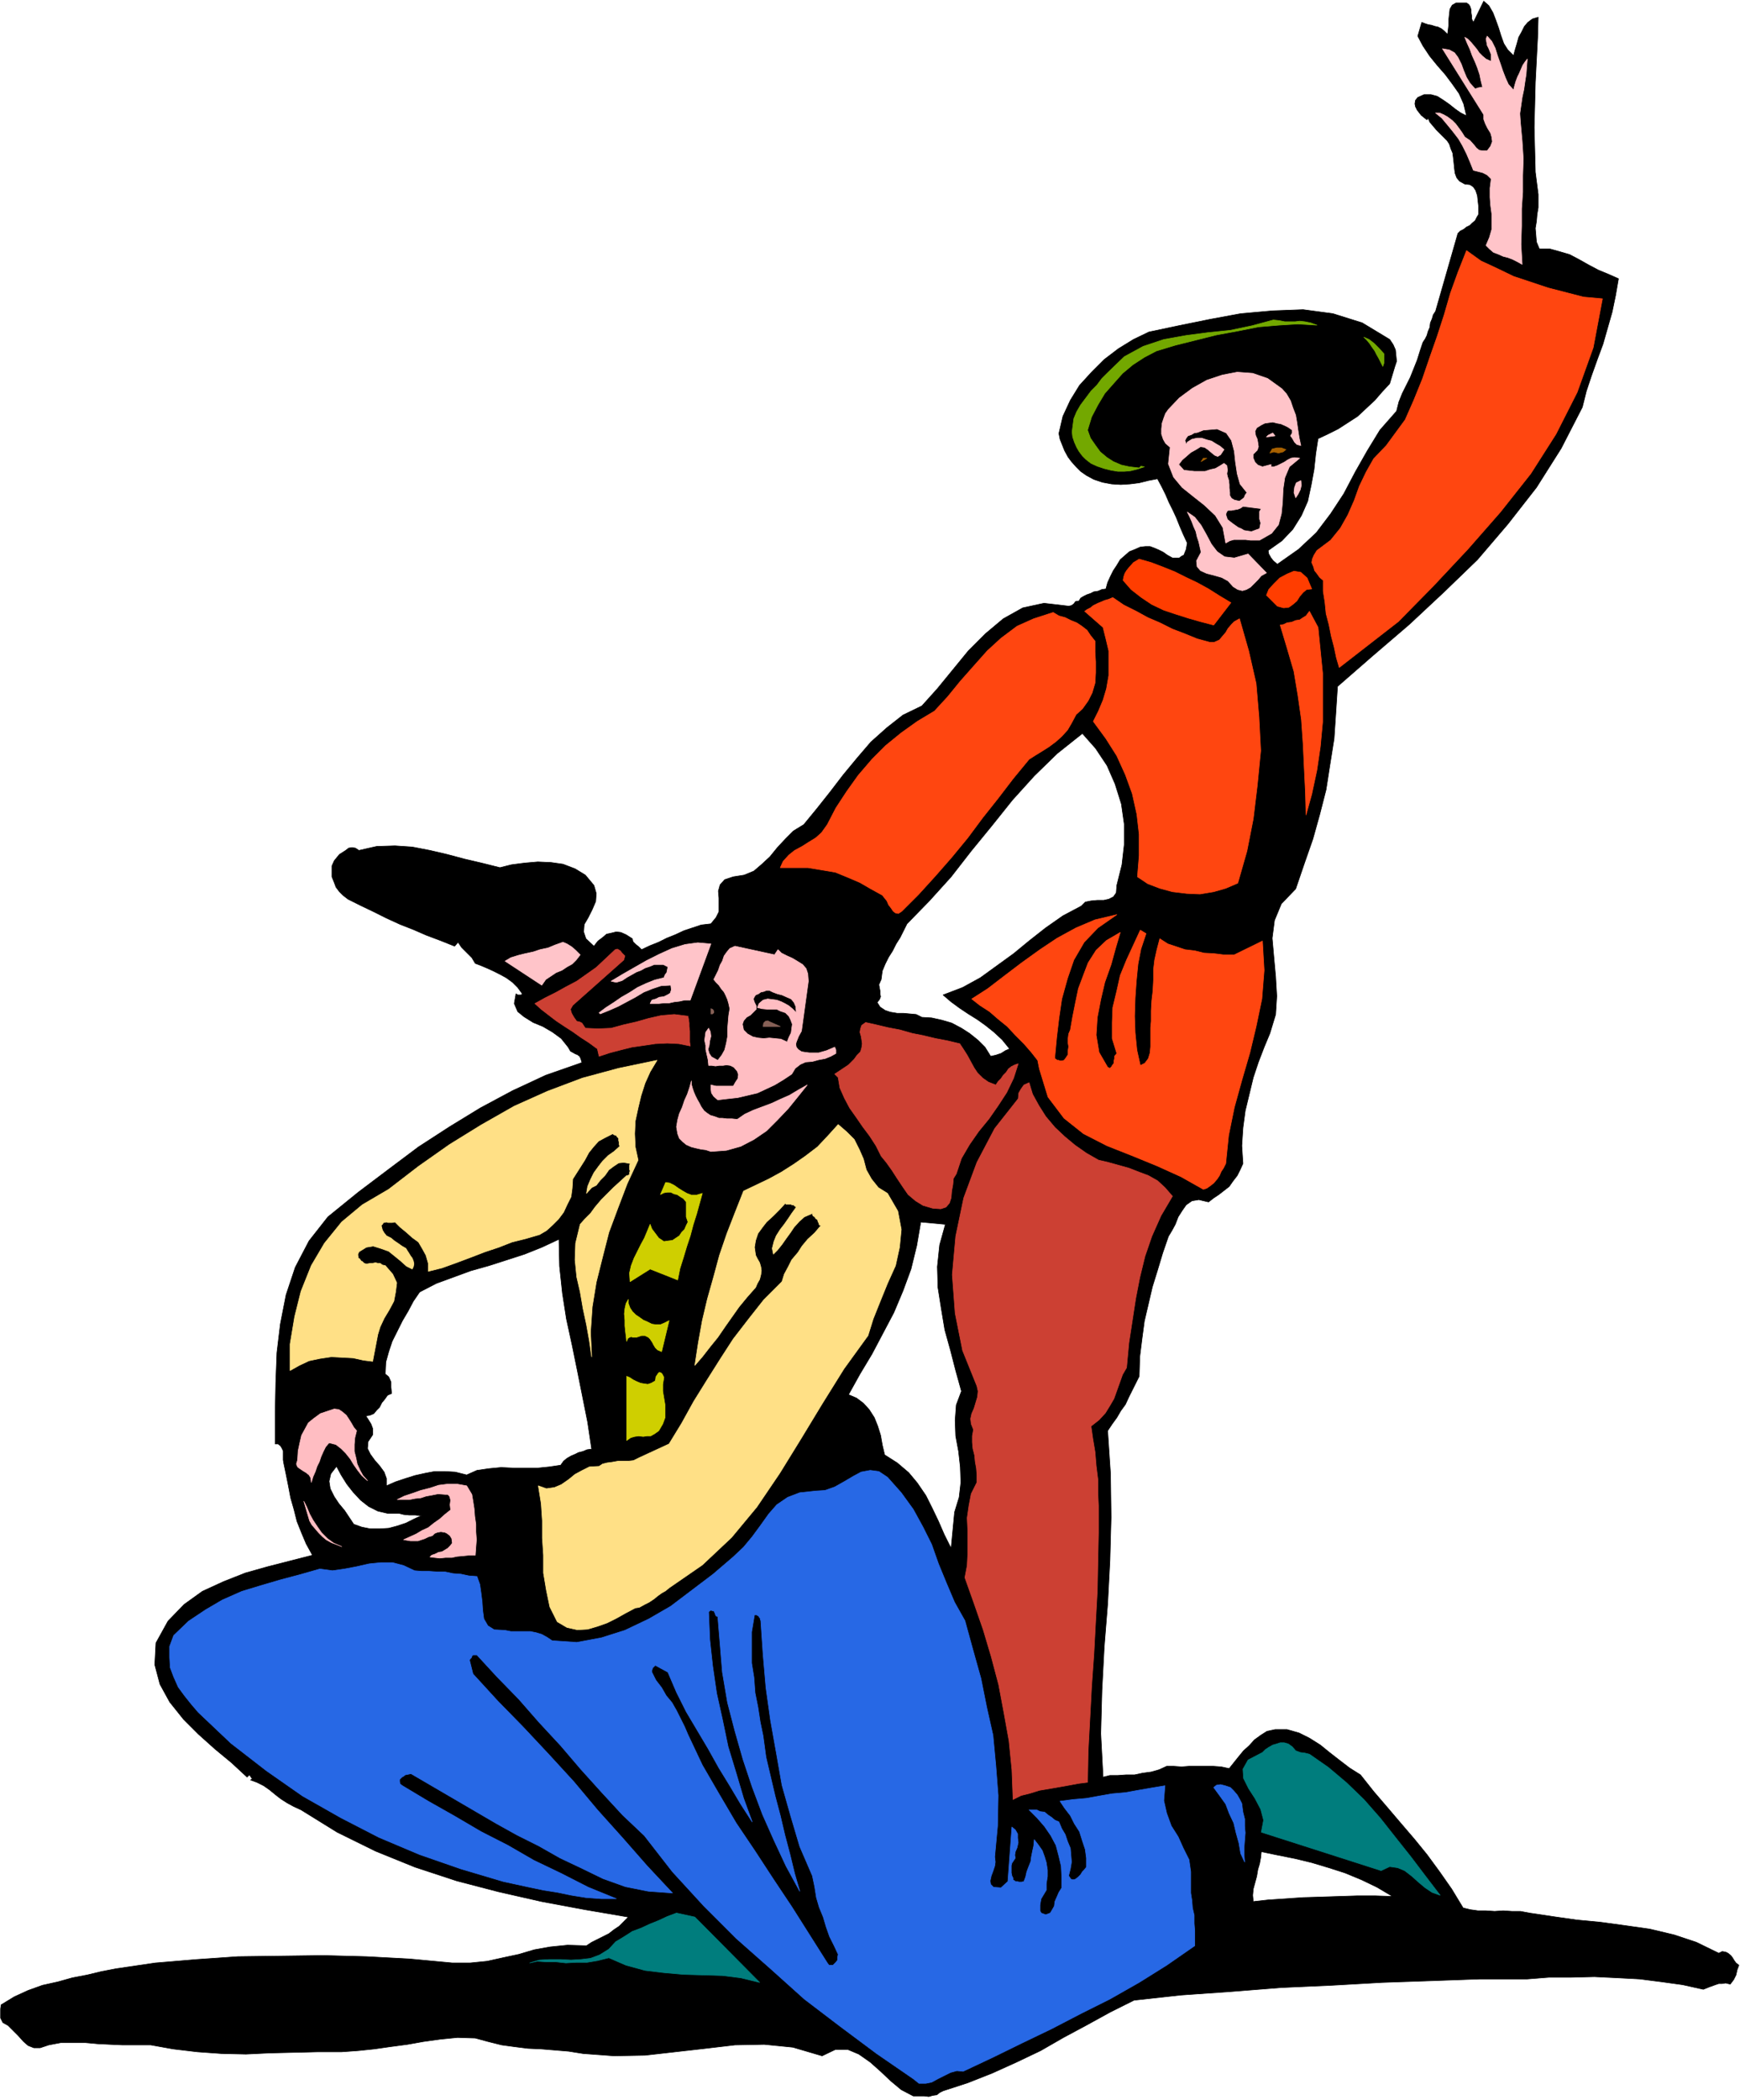
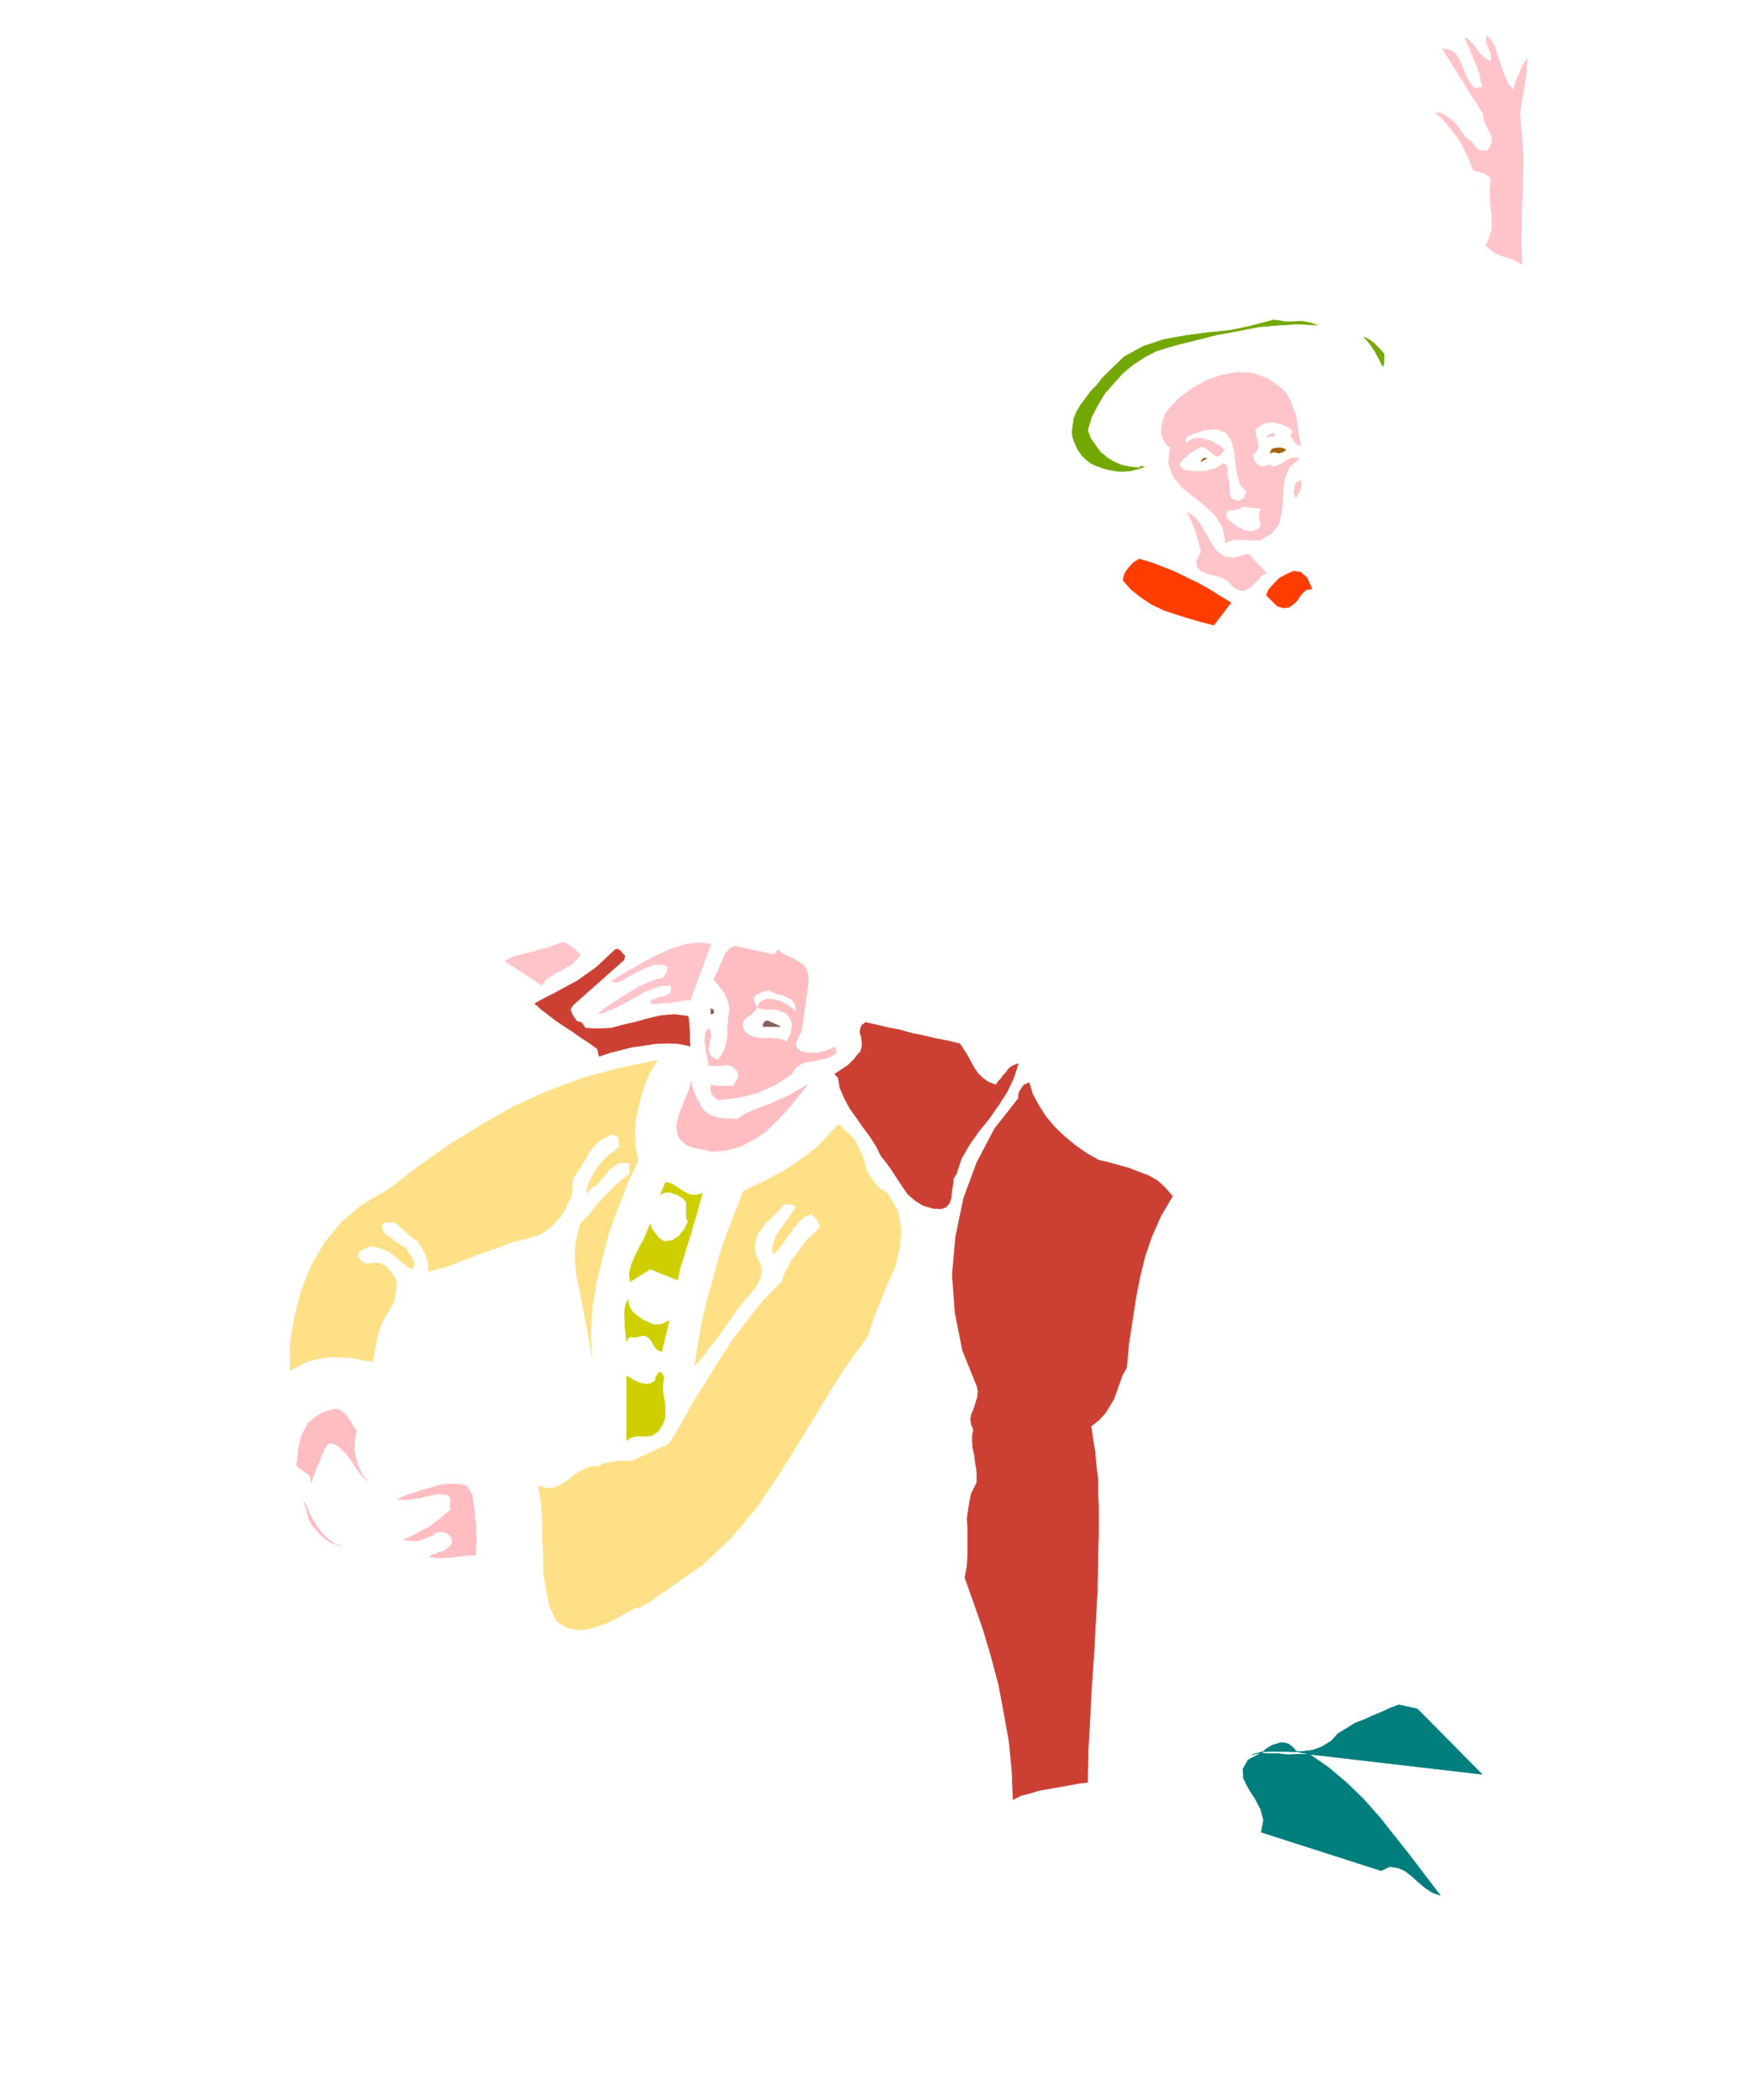
<svg xmlns="http://www.w3.org/2000/svg" fill-rule="evenodd" height="591.683" preserveAspectRatio="none" stroke-linecap="round" viewBox="0 0 3035 3662" width="490.455">
  <style>.brush0{fill:#fff}</style>
-   <path d="m2640 97 3-11 3-10 3-11 5-9 5-10 6-7 8-6 10-3-1 36-2 39-2 39-1 39-1 39 1 39 1 39 5 39v23l-2 12-1 12-2 12 1 12 1 12 5 12h18l18 5 17 5 17 9 16 9 17 9 17 7 18 8-5 29-6 29-8 28-8 28-10 27-10 28-9 27-7 28-37 72-43 68-50 64-53 62-59 57-60 56-63 54-62 54-3 46-3 45-7 44-7 45-11 43-12 43-15 43-15 44-25 26-12 29-4 31 3 34 3 33 2 34-2 32-10 33-10 24-10 26-9 27-7 29-7 29-4 30-2 31 2 31-5 11-5 10-7 9-7 10-9 7-9 7-9 6-9 7-17-4-12 2-10 7-7 10-7 11-5 13-6 11-6 10-10 29-9 30-9 29-7 30-7 30-4 30-4 32-1 34-6 12-6 12-6 12-6 13-8 11-7 12-8 11-8 12 5 75 1 76-2 75-4 76-6 75-4 76-2 75 4 76 12-3h14l14-1h15l14-3 15-2 14-4 13-6h12l14 1 13-1h42l14 1 14 3 8-10 8-10 9-11 10-9 9-10 11-8 11-7 14-3h21l21 6 18 9 19 12 16 13 18 14 17 13 19 12 23 29 24 28 23 27 24 28 22 27 22 30 21 30 20 33 12 3 14 2h14l15 1 15-1 15 1h15l16 3 40 6 42 6 42 4 44 6 42 6 42 10 39 13 39 19 6-3 6 1 4 2 5 4 3 4 3 5 3 4 5 4-3 8-2 9-4 8-6 8-8-2-6 1h-6l-6 2-11 4-10 4-36-8-36-5-39-5-38-2-41-2-40 1h-39l-38 3h-82l-84 3-87 3-88 5-89 4-88 7-86 6-82 9-42 21-40 22-41 22-40 23-42 20-42 19-43 17-43 14-6 3-5 4-7 1-7 2-8-1h-19l-21-11-18-15-18-17-18-16-20-14-19-8h-22l-23 11-51-15-50-5-51 1-51 6-53 6-53 6-54 1-54-4-25-4-24-2-24-2-23-1-24-3-22-3-24-6-22-6-31-1-30 3-29 4-28 5-30 4-28 4-29 3-28 2h-41l-41 1-43 1-42 2-43-1-42-3-42-5-39-7h-49l-22-1-21-1-22-2h-43l-21 4-15 5H59l-10-4-8-7-9-10-9-9-9-9-9-5-4-8v-16l1-7 23-14 24-11 25-9 27-6 25-7 26-5 25-6 26-5 68-10 72-6 72-5 75-1 74-1 75 2 75 4 75 7h31l30-3 27-6 28-6 27-8 28-5 30-3 33 1 9-6 10-5 10-5 10-5 9-7 9-6 8-8 8-8-76-13-75-14-75-17-73-19-73-24-69-28-67-33-63-39-13-6-11-6-11-7-9-7-11-9-10-7-12-6-11-4 3-2-5-7-4 4-27-25-29-24-29-26-26-26-24-30-17-31-9-34 2-38 21-38 28-29 32-23 37-17 38-15 39-11 39-10 39-10-11-20-8-19-8-20-5-20-6-21-4-21-4-20-4-19-1-6v-16l-3-6-2-3-4-3h-5v-53l1-53 2-53 6-50 10-51 16-48 24-46 33-42 53-43 53-40 52-39 54-35 54-33 56-30 58-27 63-22-2-7-2-4-4-3-3-1-9-5-4-7-12-15-15-11-17-10-17-7-16-10-11-9-6-14 3-17 3 2h6l2-2-8-11-9-9-11-8-11-6-12-6-11-5-12-5-8-3-6-10-9-9-9-9-6-9-6 7-25-10-24-9-23-10-23-9-24-11-22-11-23-11-22-11-9-7-6-6-6-8-3-8-4-10v-19l4-9 9-11 11-7 5-4 6-1 6 1 6 4 31-7 32-1 30 2 31 6 30 7 30 8 30 7 32 8 20-5 23-3 23-2 23 1 21 3 21 8 18 11 15 18 4 14-1 14-6 14-7 14-7 12-1 13 4 12 14 13 7-9 8-6 7-6 9-2 8-2 8 1 9 4 11 7 1 5 5 5 5 4 5 5 15-7 15-6 14-7 15-6 15-7 15-5 15-5 17-2 9-11 5-10v-24l-1-12 3-11 8-9 15-5 19-3 17-7 14-12 14-13 13-16 14-15 14-14 18-11 23-28 23-29 23-30 24-29 24-28 28-25 28-22 33-16 27-30 27-33 27-33 30-30 31-26 34-19 37-8 43 5 5-1 4-3 3-4 6-1 3-5 5-3 6-3 6-2 6-3 7-1 7-3 7-1 3-11 5-11 5-10 6-9 6-10 8-7 8-7 10-4 9-4 9-1h8l8 3 7 3 8 4 7 5 9 5h12l4-3 4-2 2-5 2-5 1-6 1-5-7-15-6-14-6-15-6-13-7-14-6-14-7-14-7-13-16 3-16 4-16 2-16 1-16-1-16-3-15-5-13-7-10-7-8-8-8-9-6-8-6-11-4-10-4-10-2-10 7-30 13-28 16-26 21-23 22-22 25-19 26-16 27-13 52-11 54-11 54-10 56-5 53-2 52 7 51 16 48 29 6 9 4 9 1 10 1 10-3 9-3 10-3 10-3 10-13 14-13 15-15 14-15 14-17 11-17 11-18 9-17 8-4 26-3 28-5 27-6 28-11 25-15 24-19 20-24 17 1 6 4 7 4 5 7 6 37-26 31-29 25-33 23-35 20-38 21-37 22-36 29-33 4-16 6-15 7-14 7-14 6-15 6-15 5-16 5-15 4-6 3-6 2-7 3-7 1-8 3-7 2-7 4-6 39-136 4-4 6-3 5-4 6-3 4-4 5-4 3-6 3-5v-15l-1-9-1-9-3-9-4-6-6-4-9-1-9-5-5-6-3-8-1-8-1-10-1-9-1-8-3-7-3-9-4-6-6-6-6-6-7-7-5-6-6-7-3-7-2 3-10-8-7-9-3-6-1-5 1-6 4-5 11-5h12l11 3 11 7 10 7 10 8 10 7 10 5-5-21-8-18-12-17-12-16-14-16-13-16-12-18-9-17 7-24 5 2 6 2 6 1 6 2 5 1 6 3 5 4 6 6 1-8 1-8V34l1-9 1-9 4-7 7-4h18l4 3 2 3 2 6v5l1 6v5l3 6 18-37 9 8 7 12 5 13 5 14 4 13 5 14 7 11 10 10zm-692 1447-1 13-5 7-8 4-9 2h-11l-11 1-10 2-7 7-32 17-30 21-28 22-28 23-29 21-29 21-31 17-34 13 14 12 15 11 15 10 16 10 14 10 15 12 14 13 13 16-7 3-8 5-9 3-9 2-10-16-12-12-15-12-14-9-17-9-17-5-18-4-17-1-10-5-11-1-11-1h-11l-12-2-9-3-9-6-5-8 4-5 2-5-1-5v-5l-2-11 4-9 2-15 5-12 6-12 7-11 6-12 7-11 6-12 6-12 39-40 38-42 35-45 36-44 36-45 38-42 40-39 44-35 23 26 20 30 14 32 11 35 5 35v36l-4 35-9 36zm-916 983-8 1-7 3-8 2-6 3-7 3-7 4-6 5-5 7-20 3-20 2h-42l-22-1-21 2-21 3-18 8-20-5-18-1h-18l-16 3-18 4-16 5-18 6-16 7v-13l-4-11-8-11-8-9-8-11-5-10 1-12 8-12v-11l-3-8-5-8-4-6 7-1 7-3 5-6 5-5 4-8 5-6 5-7 7-3-1-11v-9l-4-9-6-5 1-21 5-18 6-18 9-18 9-18 10-17 9-17 11-16 29-15 30-11 30-11 32-9 31-10 31-10 30-12 30-14 1 47 5 47 7 45 10 46 9 44 9 45 9 45 7 47zm617-392-10 36-4 38 1 36 6 38 6 36 10 36 9 35 10 36-9 24-2 27 1 27 5 27 3 27 1 27-3 26-8 26-6 63-12-24-10-23-11-23-11-22-15-22-15-18-20-17-22-14-4-17-3-17-5-16-6-15-9-14-10-11-12-9-14-6 20-36 21-35 19-36 19-36 16-38 14-38 10-41 7-41 43 4zm780 1172-31-1h-30l-32 1-31 1-32 1-30 2-30 2-27 3-1-11 1-11 3-11 3-11 2-12 3-10 2-11 1-10 29 6 30 6 29 7 30 9 28 9 29 12 27 13 27 16zM696 2639l8 2 10 1h10l11 1-13 6-14 7-15 5-15 4-16 1h-16l-15-3-14-5-8-12-8-12-10-12-8-12-7-14-2-13 3-13 10-13 8 15 10 16 11 14 13 14 14 11 16 8 17 4h20z" style="fill:#000;stroke:#000;stroke-width:1;stroke-linejoin:round" />
-   <path d="M2795 521h0l-16 85-28 78-37 73-44 69-53 67-57 65-60 64-61 62-103 80-5-17-4-19-5-19-4-20-5-19-2-20-3-19v-19l-6-5-5-7-4-5-2-7-3-7 1-6 3-7 5-8 24-18 17-21 13-23 11-25 9-25 12-25 13-23 22-23 33-45 15-34 15-37 13-38 13-37 12-37 11-38 13-36 15-38 25 18 28 13 29 14 30 10 30 10 31 8 31 8 33 3zm-885 597v19l1 17v19l-1 18-5 17-7 14-10 14-11 10-8 15-7 12-10 11-10 9-12 9-11 7-13 8-11 7-28 34-26 34-27 34-26 35-28 34-28 32-30 33-29 29-6 4-5-1-4-3-4-6-4-5-3-7-4-5-4-5-20-11-19-11-21-9-22-9-24-4-24-4h-48l5-11 10-11 10-8 13-7 11-7 13-8 10-9 10-14 15-29 19-29 20-28 24-28 24-24 27-22 28-20 30-18 23-25 22-27 23-26 24-27 24-22 28-21 29-13 34-11 10 6 11 3 10 5 10 4 9 6 9 7 6 9 8 10zm38 477-33 23-24 25-18 31-11 32-10 36-5 34-4 34-3 32v4l3 2 1 1h3l1 1h4l4-1 3-4 4-6v-7l1-7-1-6v-8l1-8 3-7 4-23 5-25 5-24 9-24 8-21 14-22 18-17 24-14-8 27-8 29-11 31-7 30-6 31-2 31 5 30 15 26 4 2 3-3 1-2 3-4v-4l1-4v-4l4-5-8-26v-28l1-26 7-29 6-27 11-27 12-26 12-26 10 6-9 27-5 26-3 30-2 29-1 32 1 29 3 30 6 27 8-4 6-8 3-10 1-11v-33l1-11v-18l1-18 2-17 1-19v-18l2-17 4-18 5-19 14 9 15 5 15 5 17 2 16 4 18 1 16 2h19l49-24 3 51-4 50-10 48-11 46-14 48-13 47-10 49-5 49-4 8-4 6-3 7-4 6-6 7-5 4-7 5-6 2-39-22-42-19-44-18-43-17-41-21-34-27-28-37-15-49-3-15-11-14-13-15-15-15-14-15-16-13-15-13-17-11-14-11 28-18 30-23 29-22 32-23 30-20 33-18 33-14 38-9zm351-501 4 40 4 40v85l-4 43-6 41-9 42-10 36-1-39-2-41-2-43-3-43-6-42-7-42-12-41-12-40 6-1 6-3 8-1 7-3 7-1 6-4 5-3 6-8 15 28zm-189 26h8l9-4 5-6 6-7 4-7 6-7 5-5 9-5 16 56 13 57 5 59 3 58-6 61-7 58-11 56-16 56-21 9-21 6-24 4-23-1-25-3-22-6-21-8-18-12 3-37v-37l-4-35-8-36-12-33-15-33-19-30-22-30 9-18 8-19 6-20 4-23v-43l-5-21-5-20-32-28 4-3 6-3 5-4 8-4 5-2 7-3 7-2 7-3 19 13 22 11 20 11 21 9 22 11 21 8 22 9 22 6z" style="stroke:#ff4610;stroke-width:1;stroke-linejoin:round;fill:#ff4610" />
  <path d="M2414 617v16l-2 6-4-8-3-6-4-7-3-6-5-7-4-6-5-6-5-5 9 4 9 7 8 8 9 10zm-117-50-33-2-33 2-36 3-35 7-38 7-36 9-36 9-33 10-21 11-20 13-18 15-16 18-15 17-12 20-11 21-7 23 5 14 9 13 8 11 12 10 11 7 14 6 14 3 17 2 3-3 6 1-12 4-12 3-11 1h-11l-12-2-12-3-12-4-11-5-9-7-6-6-6-8-4-7-4-9-3-9-1-9 1-8 2-15 5-12 7-12 9-12 9-12 10-10 9-12 10-10 29-28 33-18 36-12 39-7 38-5 39-4 38-8 37-10 10 1 10 2h18l8-1 9 1 10 2 11 4z" style="stroke:#73a800;stroke-width:1;stroke-linejoin:round;fill:#73a800" />
  <path d="m2243 784-5 4-8 2-8-2-7 2 4-7 8-2h8l8 3zm-148 21 4-6h6l-10 6z" style="stroke:#a86100;stroke-width:1;stroke-linejoin:round;fill:#a86100" />
  <path d="m2177 966 32 33-9 5-6 7-7 7-6 6-7 4-7 2-8-2-8-5-9-10-11-6-14-4-12-3-11-5-6-7-1-10 8-15-2-9-2-9-3-9-2-9-4-9-3-8-4-9-4-8 13 9 11 14 9 16 9 17 10 13 13 9 17 2 24-7zm92-128 1 8-2 8-4 8-4 6-3-9 1-9 3-8 8-4zm-45-78-7 1-8 1 3-3 4-2 4-2 4 5zm12-82 8 9 7 12 4 12 5 13 2 12 2 14 2 13 3 14-7-2-4-4-4-7-3-4 3-5v-5l-7-5-6-3-7-3-6-1-8-2-7 1-7 1-6 3-8 5-3 6 1 7 3 7 1 6 1 7-2 6-7 7v7l3 7 5 5 8 3 15-4v4h5l6-2 6-3 6-3 6-4 6-3 6-1 9 1-18 15-8 19-3 20-1 23-2 20-5 19-12 15-21 12h-16l-8-1h-21l-7 2-7 4-5-27-13-21-19-18-19-15-20-16-15-18-9-23 3-29-8-7-4-7-3-9v-9l1-10 3-9 3-8 5-7 19-20 23-17 25-14 27-9 26-5 27 2 26 9 25 18zm-36 209-3 5v13l2 7-1 5-1 5-6 2-8 3-7-1-6-1-5-3-5-2-10-7-9-7-3-9 2-5 2-2h6l5-1 6-1 5-2 4-3 32 4zm-25-28-3 4-2 5-4 3-4 3-9-2-5-3-3-5v-5l-1-8v-6l-1-8-2-6-1-5 1-6-1-8-5-4-8 5-7 4-9 2-9 3h-19l-9-1-9-1-9-10 6-8 7-6 8-7 9-5 8-5 7 1 6 4 7 6 5 4 5 2 5-3 6-9-7-6-7-4-8-5-8-2-9-3h-8l-9 2-8 5-2 4-2-7 2-4 3-4 6-2 5-3 6-1 5-2 5-2 24-2 16 7 9 13 5 19 2 19 3 20 5 18 12 15zm465-702 2-8 2-7 3-8 3-6 3-7 3-7 4-6 4-5-1 12-1 14-2 13-2 14-3 14-2 14-2 14 1 15 3 33 2 31-1 29v29l-2 29v30l-1 32 2 35-9-5-8-4-8-3-8-2-9-4-8-3-7-6-6-6 6-14 4-14v-27l-2-15-1-14v-16l2-16-7-7-8-4-8-2-8-2-6-15-6-14-7-14-7-12-10-13-9-11-10-12-11-9h7l7 3 7 4 8 6 6 6 6 8 5 7 5 8 9 6 8 9 3 4 5 4 6 1h8l6-8 3-8-1-8-2-7-5-8-4-8-3-8v-8l-72-115 12 2 9 5 6 8 6 12 4 11 5 12 6 10 9 10 6-2 7-1-3-12-2-10-4-12-4-10-5-11-4-11-5-11-4-10 5 3 6 6 5 6 5 6 4 6 6 6 6 5 9 4V95l-2-5-2-5-3-6-1-6-1-5 2-5 8 9 6 12 4 13 5 14 4 12 5 13 5 11 9 10zM1204 1744h-10l-9 2-9 1-9 2h-9l-9 1h-15l3-6 7-2 6-3 8-1 6-3 5-3 2-6-1-8-17 1-15 5-15 6-15 9-15 8-15 8-16 7-15 6-2-2 12-9 14-9 13-9 14-8 14-9 15-7 15-6 16-4 2-5 3-4 1-5 1-5-8-4h-16l-7 3-9 3-7 4-8 3-7 4-9 5-9 6-10 3-9-2 20-12 21-12 21-12 22-11 22-10 23-7 22-3 23 2-36 98zm-192-79-7 9-7 7-9 5-9 6-10 4-9 6-9 6-7 10-64-42 10-6 13-4 12-3 14-3 12-4 14-3 12-5 14-5 7 3 8 5 7 6 8 8z" style="stroke:#ffc4c9;stroke-width:1;stroke-linejoin:round;fill:#ffc4c9" />
  <path d="m2288 1027-9 1-6 5-6 7-5 8-7 6-7 5-9 1-11-3-19-19 4-10 9-10 10-10 13-7 12-5 12 2 11 10 8 19zm-141 24-30 39-23-6-21-6-22-7-21-7-21-10-18-12-18-14-14-16 1-6 2-6 3-5 4-5 8-9 10-6 21 6 21 8 20 8 20 10 19 9 20 11 19 12 20 12z" style="stroke:#ff3d00;stroke-width:1;stroke-linejoin:round;fill:#ff3d00" />
  <path d="M1245 1763v3l-2 2h-3v-9l3 1 2 3zm116 27h-30l1-6 3-3 4-1 4 2 9 4 9 4z" style="stroke:#876157;stroke-width:1;stroke-linejoin:round;fill:#876157" />
  <path d="m1228 1937 5 4 6 4 7 2 8 3h6l8 1h9l9 1 13-9 15-7 16-6 16-6 15-7 16-7 15-9 16-9-16 20-17 21-19 20-19 19-22 15-23 12-25 7-27 2-9-3-8-1-9-2-8-2-9-4-6-5-6-6-3-8-2-12 2-12 3-11 5-11 4-12 5-11 4-12 3-11v6l2 7 2 6 3 7 3 6 4 7 3 6 5 7zm129-281 6 6 10 5 9 4 10 6 8 5 6 7 3 9 1 13-12 87-5 9-4 10-1 4 1 5 3 4 6 4 6 1 8 1h16l7-2 7-2 7-3 7-3 2 5v6l-9 5-10 4-11 2-11 3-12 1-9 4-9 7-6 10-15 10-15 9-15 7-15 7-17 4-17 4-18 2-17 2-7-6-4-6-1-7v-7l9 2h30l4-7 4-6 1-7-2-6-6-7-6-3-7-1-6 1h-7l-6 1-6-1h-6l-1-10-2-9-2-9v-7l-2-9 1-7 1-7 5-7 3 6 1 8-2 8-1 8-2 7 2 7 4 6 11 6 7-9 5-9 3-12 2-11v-13l1-12 1-12 2-12-2-9-2-7-3-7-3-6-5-6-4-6-5-5-4-5 4-8 4-8 3-9 4-7 3-9 5-7 5-6 9-4 69 15 6-9zm32 110-7-7-6-5-7-4-6-3-8-3-8-1-8-1-8 2-7 6-3 7 8 2 10 1h16l6 3 9 3 6 6 3 6 3 8-1 7-1 8-4 8-3 8-11-5-10-1-10-1-10 1-10-1-9-2-9-5-7-7-2-10 2-6 5-6 7-4 5-5 5-5v-6l-3-6-2-6 2-4 2-3 5-2 4-3 5-1 5-2h5l6 3 8 3 8 2 9 4 7 3 5 6 3 7 1 11zm-566 840 2 12 2 13 1 13 2 14v13l1 14-1 13-1 14h-11l-10 1-11 1-9 2h-11l-10 1-9-1-8-1 3-3 6-2 6-3 6-1 5-3 5-3 4-4 4-5-1-8-3-5-5-4-4-2-7-1-6 1-5 2-4 4-7 2-6 3-6 2-6 2h-13l-6-1-6-1 11-5 11-5 10-6 11-5 10-8 10-7 9-8 10-8-1-9 1-8-1-4-1-3-3-3h-4l-13-1-10 2-11 2-9 3-10 1-10 2h-21l12-6 15-5 14-5 16-4 15-5 16-2h16l17 3 9 15zm-201-111-3 12-1 12v12l3 12 2 10 5 11 5 9 8 9-10-9-7-9-7-10-6-10-8-10-8-8-9-7-12-3-6 7-4 8-4 9-3 9-4 8-3 9-4 9-3 10-1-8-3-5-5-4-5-3-6-4-4-3-2-5 2-7 1-16 3-14 3-13 6-11 6-11 10-8 11-8 15-5 9-3 8 1 6 4 7 6 4 6 5 8 4 7 5 6zm-26 202-10-4-8-3-9-5-6-5-7-7-6-7-6-7-4-7-10-34 5 10 5 12 6 11 8 12 7 10 10 10 11 8 14 6z" style="stroke:#ffbdc2;stroke-width:1;stroke-linejoin:round;fill:#ffbdc2" />
  <path d="m1916 2023 17 4 18 5 18 5 18 7 16 6 16 9 13 12 13 15-20 34-16 36-12 35-9 37-7 36-6 39-6 39-4 43-7 12-5 14-5 14-5 14-7 12-8 13-11 12-14 11 3 21 4 24 2 24 3 24v23l1 23v47l-1 48-1 53-3 54-3 57-4 56-3 57-3 56-1 54-16 2-16 3-17 3-17 3-18 3-16 5-16 4-14 7-2-52-5-50-9-50-9-48-13-49-14-47-16-46-16-45 4-21 1-20v-41l-1-22 3-21 4-21 10-20v-13l-1-12-2-11-1-11-3-12-1-11v-11l2-11-4-10-1-9 2-9 4-9 3-10 3-10 1-10-2-9-25-62-13-65-5-67 6-67 14-67 23-62 31-59 41-52 1-10 4-7 5-7 9-4 6 20 11 20 12 19 16 19 17 16 18 15 20 14 21 12zm-242-203 6 9 7 11 6 11 6 11 6 9 9 9 10 7 13 5 4-6 5-5 4-6 5-5 4-6 5-4 6-3 6-2-8 25-12 25-15 23-16 23-18 22-16 23-14 24-9 27-5 8-1 11-2 11-1 12-3 9-6 7-9 3-14-1-17-5-13-8-13-11-9-13-10-15-9-14-10-14-9-11-9-18-11-17-12-16-11-16-12-17-9-17-8-18-3-18-6-6 6-4 6-4 6-4 6-4 5-5 5-5 5-7 6-6 2-7 1-7-1-7-1-6-2-7 1-6 2-6 7-5 18 4 21 5 21 4 21 6 20 4 21 5 21 4 21 5zm-584-153-2 7-89 79-4 7 2 7 4 7 5 7 5 1 4 2 2 3 4 6 22 1 23-1 22-6 22-5 21-6 22-5 23-2 24 3 1 5 1 7v6l1 8v19l1 7-20-4-20-1-21 1-20 3-21 3-20 5-19 5-18 6-3-13-15-11-14-9-14-10-14-9-15-10-13-10-13-10-11-10 18-10 18-9 18-10 19-10 17-12 17-12 16-15 17-16 4-1 5 3 3 4 5 5z" style="stroke:#cc4033;stroke-width:1;stroke-linejoin:round;fill:#cc4033" />
  <path d="M1548 2081h0l18 31 6 32-3 31-7 32-14 31-13 32-12 30-9 29-42 58-38 61-37 61-37 60-40 59-44 53-51 48-58 40-6 5-7 4-7 5-6 5-9 6-8 4-9 5-7 1-17 9-16 9-16 8-17 6-17 5-18 1-18-4-17-10-13-26-6-29-5-30v-31l-2-30v-30l-2-30-5-31 14 5 14-2 12-5 13-9 11-9 13-7 12-6 17-1 6-4 8-2 8-1 11-2h18l9-1 10-5 52-24 22-36 21-38 23-37 24-38 22-34 27-35 26-33 32-32 4-13 7-13 6-12 11-13 7-11 10-12 12-11 11-13-3-1-1-4-1-1-1-4-3-2-2-3-3-2-1-4-14 6-9 8-9 10-6 9-8 11-7 10-8 10-7 7-2-10 3-12 4-10 7-11 7-9 7-10 6-9 8-11-3-2-2-2h-3l-1-1h-9l-1-2-11 12-10 10-12 11-7 9-8 11-4 12-2 12 2 14 3 6 4 7 2 7 1 7-1 7-2 8-4 7-3 7-15 17-14 17-12 17-12 17-13 19-13 16-14 18-13 15 6-39 7-39 9-38 11-39 10-37 13-38 14-36 15-38 21-10 23-11 22-12 22-14 20-14 21-16 17-18 19-21 15 13 13 13 9 18 7 16 5 19 9 16 12 15 16 10zm-402-232-12 20-9 20-7 22-5 21-5 23-1 22 1 23 5 23-19 41-16 42-16 43-11 43-11 44-7 43-3 44 2 43-4-28-5-28-6-28-5-29-6-26-3-30 1-29 8-33 8-9 10-10 8-11 11-13 10-10 11-11 11-10 12-11h2l3-2v-3l1-3-1-3v-6l1-4-11-2-9 1-9 6-8 6-7 10-8 8-7 9-8 4-9 10 2-12 5-12 6-12 8-11 7-9 10-10 10-7 10-9-1-3v-4l-1-3v-4l-3-3-1-2-4-1-2-2-14 7-11 6-9 10-8 10-7 13-7 11-7 11-7 11-1 16-2 15-7 14-6 13-9 12-10 10-11 10-12 7-24 7-24 6-23 9-24 8-26 10-24 9-25 9-24 6v-14l-4-14-6-11-7-12-11-8-10-9-11-9-9-9-5 1h-7l-3-1-4 1h-1l-2 3-2 2 2 8 3 5 4 5 8 4 6 5 6 4 7 5 7 4 3 5 2 3 3 5 3 4 2 5 1 5-1 5-2 4-10-5-10-9-11-9-10-8-14-5-13-4-12 2-13 8-2 5 1 4v2l2 1 3 4 2 1 3 3 3 1h3l5-1h4l5-1 4 1h4l4 3 5 1 13 15 7 15-2 16-3 16-8 15-9 15-7 15-4 13-9 47-16-2-18-4-19-1-19-1-20 3-19 4-17 8-16 9v-46l8-48 11-44 18-45 23-39 30-37 36-30 46-27 52-40 54-38 55-34 58-33 58-26 61-23 63-17 67-14z" style="stroke:#ffe086;stroke-width:1;stroke-linejoin:round;fill:#ffe086" />
  <path d="m1137 2309 7 1h8l7-3 8-4-13 54-7-3-4-4-3-5-2-4-4-6-3-3-6-3h-6l-9 3h-6l-3-1-3 1-3 2-2 5-1-9-1-8-1-10v-10l-1-11 1-9 2-9 4-7v7l3 8 4 6 6 6 6 4 7 5 7 3 8 4zm21 93-2 12v12l2 12 2 12v22l-4 11-7 12-7 5-7 4h-7l-6 1-8-1-7 1-7 2-7 5v-112l5 2 6 4 6 3 7 3 6 1 7 1 6-2 7-4 1-7 4-6 2-2 3 1 2 2 3 6zm67-321-5 18-5 18-6 19-5 19-6 18-6 20-6 19-4 20-48-19-35 22-1-15 3-13 5-13 6-12 6-12 6-11 5-12 5-12 3 8 6 8 6 8 9 6 7-1 8-1 6-4 6-4 4-6 5-5 3-7 3-6-3-9v-26l-5-6-5-3-6-4-5-1-6-3h-6l-6 1-6 3 9-21 7 1 8 4 7 5 8 5 7 4 8 3h9l10-3z" style="stroke:#cfcf00;stroke-width:1;stroke-linejoin:round;fill:#cfcf00" />
-   <path d="M1683 2826h0l14 51 14 50 10 50 11 49 5 53 4 52-1 53-5 54 1 9-1 7-3 9-3 8-2 9 1 6 5 5 13 1 12-11 7-95 6 5 4 7v7l1 8-2 9-3 7-1 6 1 5-4 6-2 3-1 4v13l1 5 2 4v3l3 2 1 1h4l2 1h5l4-1 3-8 2-9 3-8 4-10 1-8 2-10 2-9 1-11 7 9 7 10 4 11 3 10 2 13v11l-2 13v11l-3 5-3 5-3 5-1 5-1 6v10l2 4 8 3 8-3 3-5 4-7 1-8 4-9 3-7 5-8v-19l-1-19-4-17-5-19-9-17-11-16-13-15-14-14h13l6 3 8 1 6 5 6 4 6 5 7 3 5 12 6 10 4 12 5 12 1 12 1 12-2 12-3 12 4 6 4 1 4-1 5-4 4-4 3-5 3-3 4-5v-16l-2-15-5-15-5-16-9-14-7-14-10-13-8-12 23-3 23-2 22-4 23-4 23-2 22-4 23-4 24-4-2 26 5 22 8 22 12 19 9 20 10 20 3 21v37l2 13 1 13 3 13v14l1 13v26l-49 34-48 30-51 29-50 25-52 27-52 25-51 25-51 24-11-1-11 3-12 6-10 5-11 6-10 2h-12l-10-8-64-44-63-47-63-48-59-53-60-53-56-56-55-60-49-63-38-36-36-39-37-41-35-41-38-41-35-40-38-39-35-38h-7l-2 2v1l-1 2-2 2-1 2 6 24 43 47 44 45 45 48 44 48 41 49 44 49 43 49 44 47-42-3-40-8-39-14-37-18-38-18-37-21-38-19-36-20-149-87-5 1-5 1-4 3-2 1-4 4v4l1 4 4 3 45 27 46 26 46 27 47 24 45 26 48 23 47 24 49 20h-26l-27-2-25-4-24-5-25-4-24-5-23-5-23-5-74-22-72-25-71-30-66-34-67-38-63-44-62-48-57-54-12-14-12-15-11-15-8-18-6-16-1-18v-19l7-19 26-25 30-20 29-17 34-15 33-10 34-10 34-9 35-10 22 3 21-3 21-4 22-5 20-2h21l19 5 19 9 12 1h13l14 1h14l14 3 14 1 14 3 14 1 5 14 2 14 2 16 1 15 2 15 7 12 11 7 19 1 10 2h34l10 2 10 3 9 5 9 6 43 3 43-8 41-13 42-20 38-22 37-28 37-28 35-30 18-17 15-18 14-19 15-21 14-16 19-13 21-8 28-3 16-1 17-6 16-9 17-10 13-7 16-3 15 2 15 10 24 27 21 29 17 31 15 30 12 34 14 34 14 33 18 32zm-423 90 9 53 13 50 14 49 16 48 18 48 20 45 21 45 24 44-9-31-8-33-9-34-8-34-9-34-8-34-8-34-5-37-5-24-4-26-5-25-2-27-4-25v-54l5-30h4l1 1 2 1 2 3 1 1v2l1 2 4 59 5 58 8 57 10 56 10 57 15 53 16 54 22 51 4 19 3 19 5 17 7 17 5 17 6 17 8 16 7 15-1 5v5l-3 4-1 1-4 4h-7l-3-4-31-49-31-49-32-48-32-49-33-49-30-51-29-50-25-53-6-14-7-14-7-14-8-14-10-12-8-14-10-13-7-14v-3l1-3v-1l1-1 2-2 2-2 22 12 15 35 17 34 19 32 19 32 19 34 19 31 19 32 20 31-15-41-13-44-14-46-10-48-10-45-7-48-5-46-2-48 2-2 2-1 3 1h2l2 4 1 3 1 2 3 1 8 97zm906 229 2 15 3 12v13l1 11-1 13-1 13v12l1 13-7-15-3-18-5-18-4-17-8-17-6-16-10-14-11-15 5-4 7-1 8 2 9 3 6 6 6 7 4 7 4 8z" style="stroke:#2768e5;stroke-width:1;stroke-linejoin:round;fill:#2768e5" />
-   <path d="m2284 3059 33 23 32 27 30 29 29 33 26 33 27 34 25 33 26 34-14-5-12-8-12-10-11-10-13-10-12-5-14-2-15 7-209-67 4-21-5-19-10-19-11-17-9-18-1-16 9-16 25-13 5-5 6-4 7-4 7-2 6-2h7l7 2 7 5 6 7 8 3 8 1 8 2zm-959 398-33-8-32-4-34-1-34-1-34-3-33-4-33-9-30-13-20 5-18 3h-19l-18 1-18-2h-17l-15-1-13 3 17-5 18-1h18l19 1 17-1 17-2 16-6 16-10 12-13 15-9 14-9 16-6 15-7 15-6 15-7 16-6 32 7 113 114z" style="stroke:#007d7d;stroke-width:1;stroke-linejoin:round;fill:#007d7d" />
+   <path d="m2284 3059 33 23 32 27 30 29 29 33 26 33 27 34 25 33 26 34-14-5-12-8-12-10-11-10-13-10-12-5-14-2-15 7-209-67 4-21-5-19-10-19-11-17-9-18-1-16 9-16 25-13 5-5 6-4 7-4 7-2 6-2h7l7 2 7 5 6 7 8 3 8 1 8 2zh-19l-18 1-18-2h-17l-15-1-13 3 17-5 18-1h18l19 1 17-1 17-2 16-6 16-10 12-13 15-9 14-9 16-6 15-7 15-6 15-7 16-6 32 7 113 114z" style="stroke:#007d7d;stroke-width:1;stroke-linejoin:round;fill:#007d7d" />
</svg>